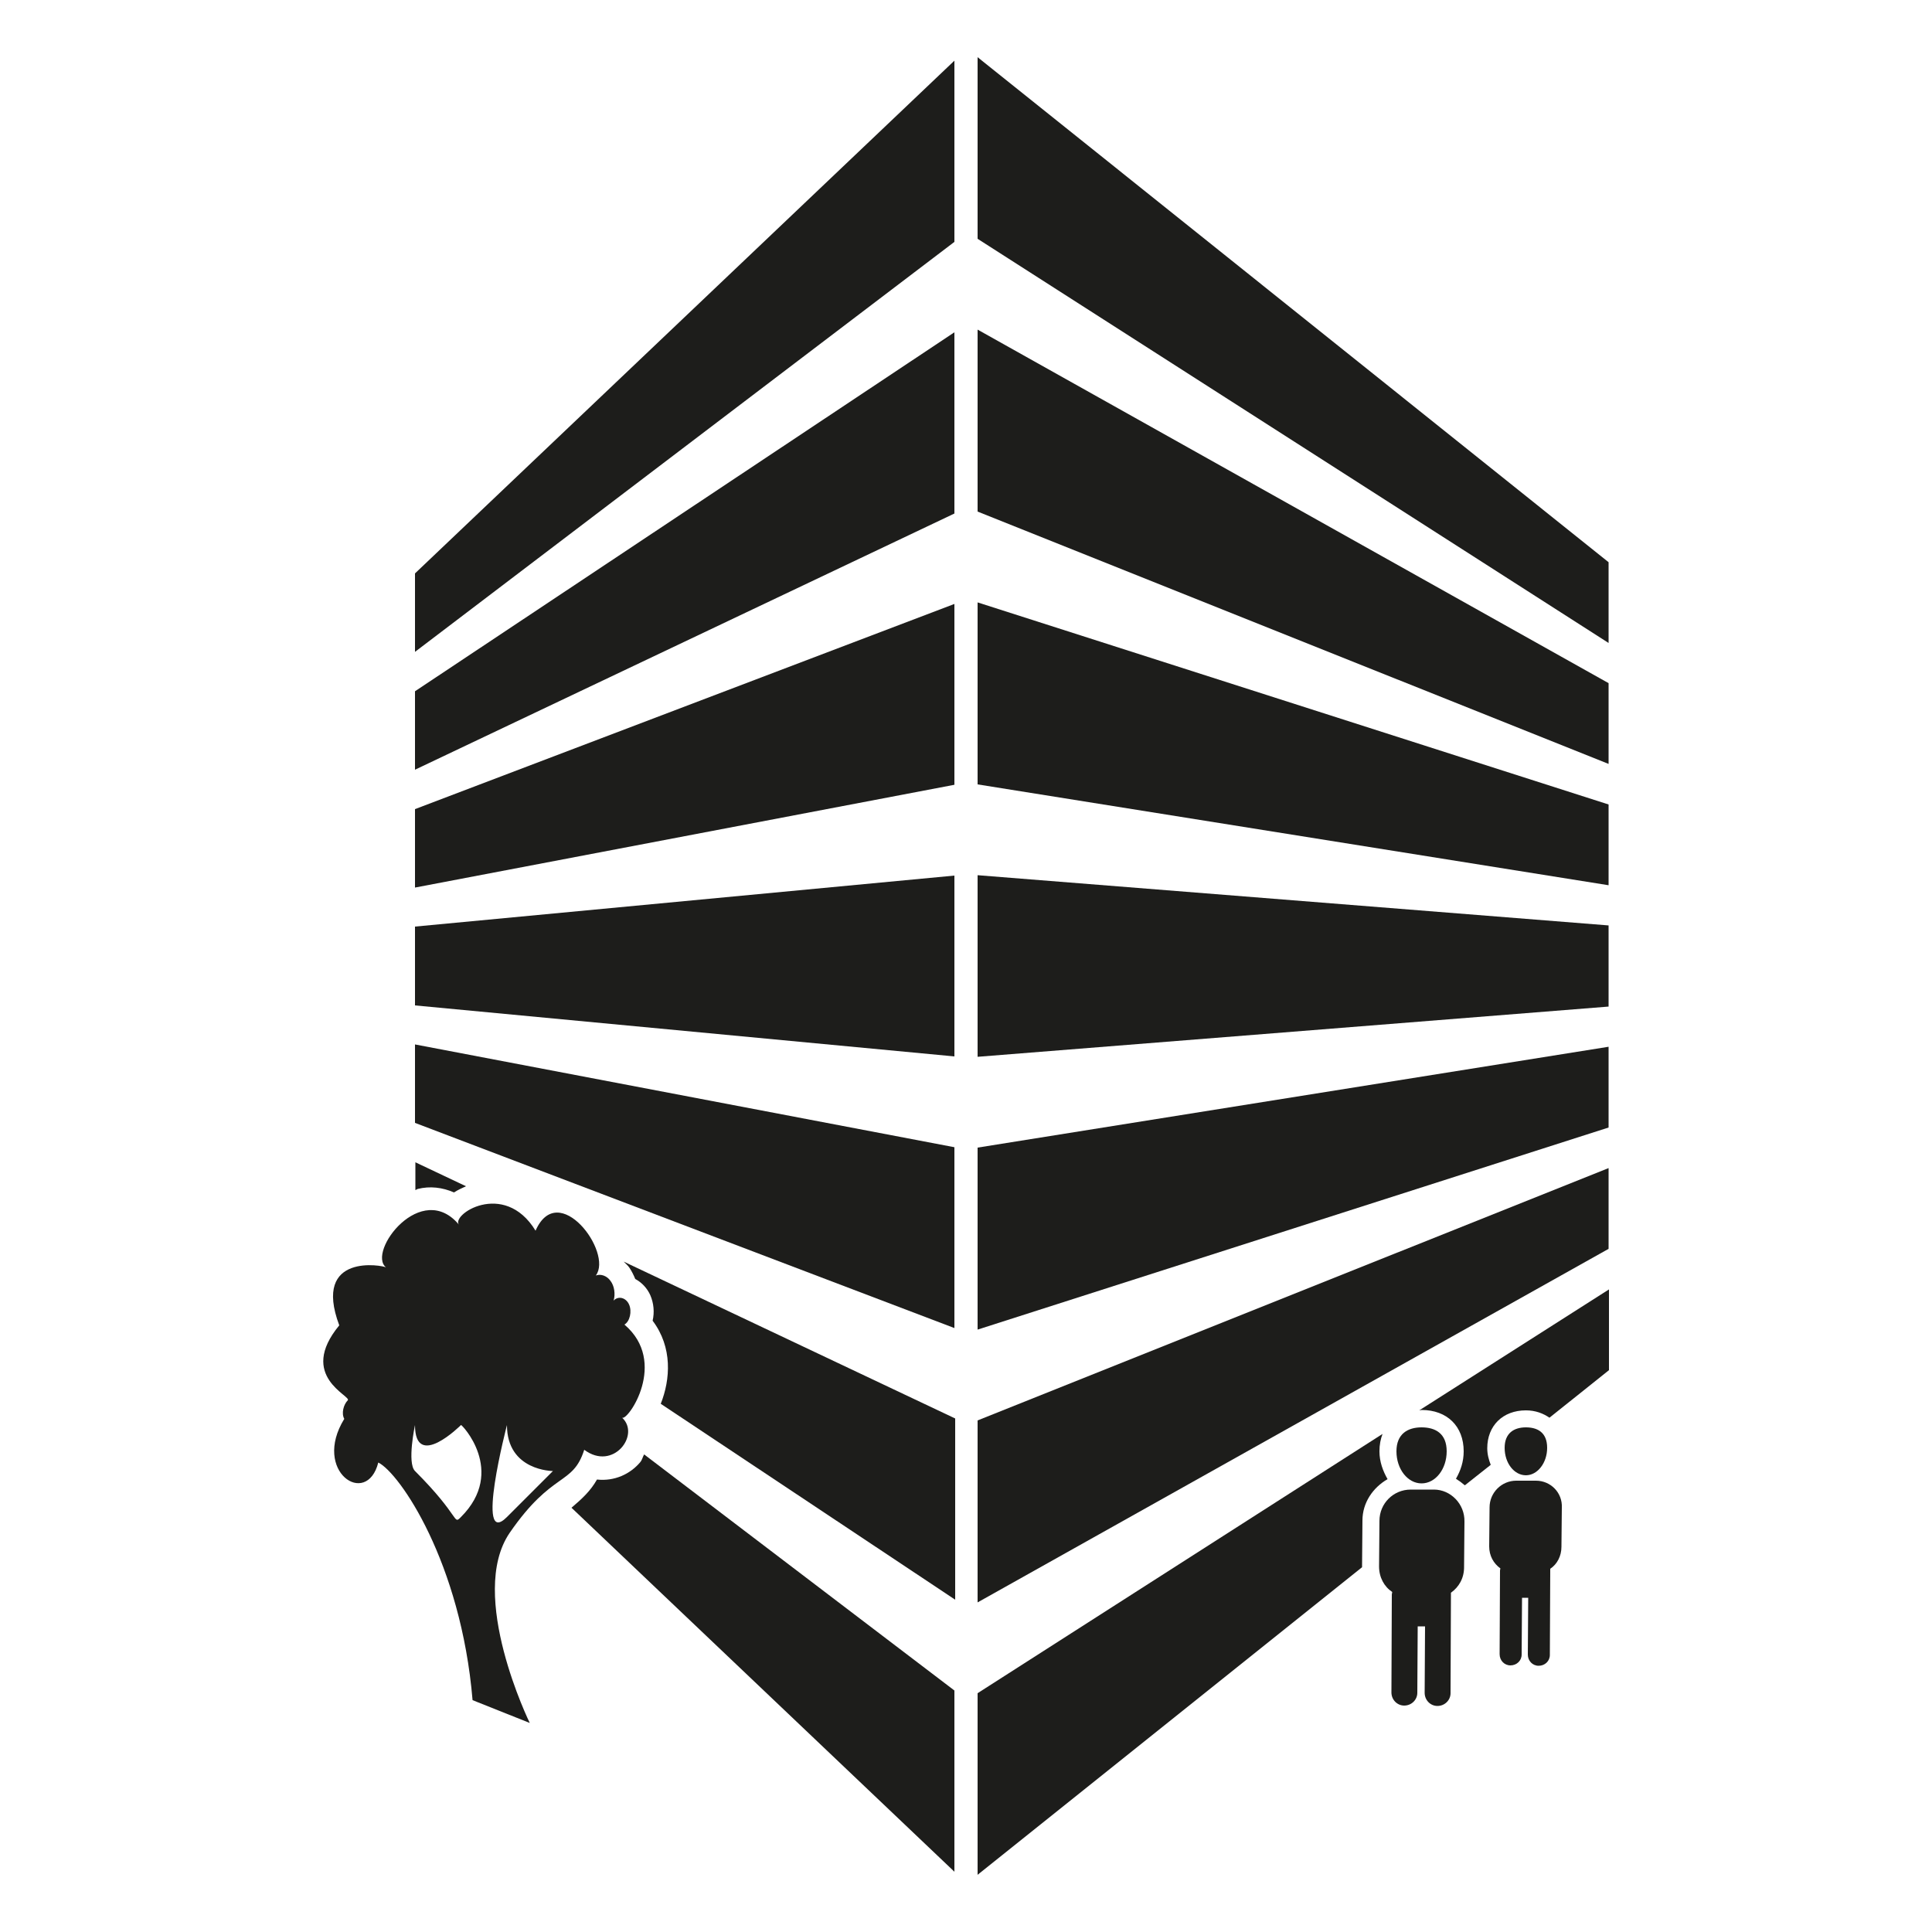
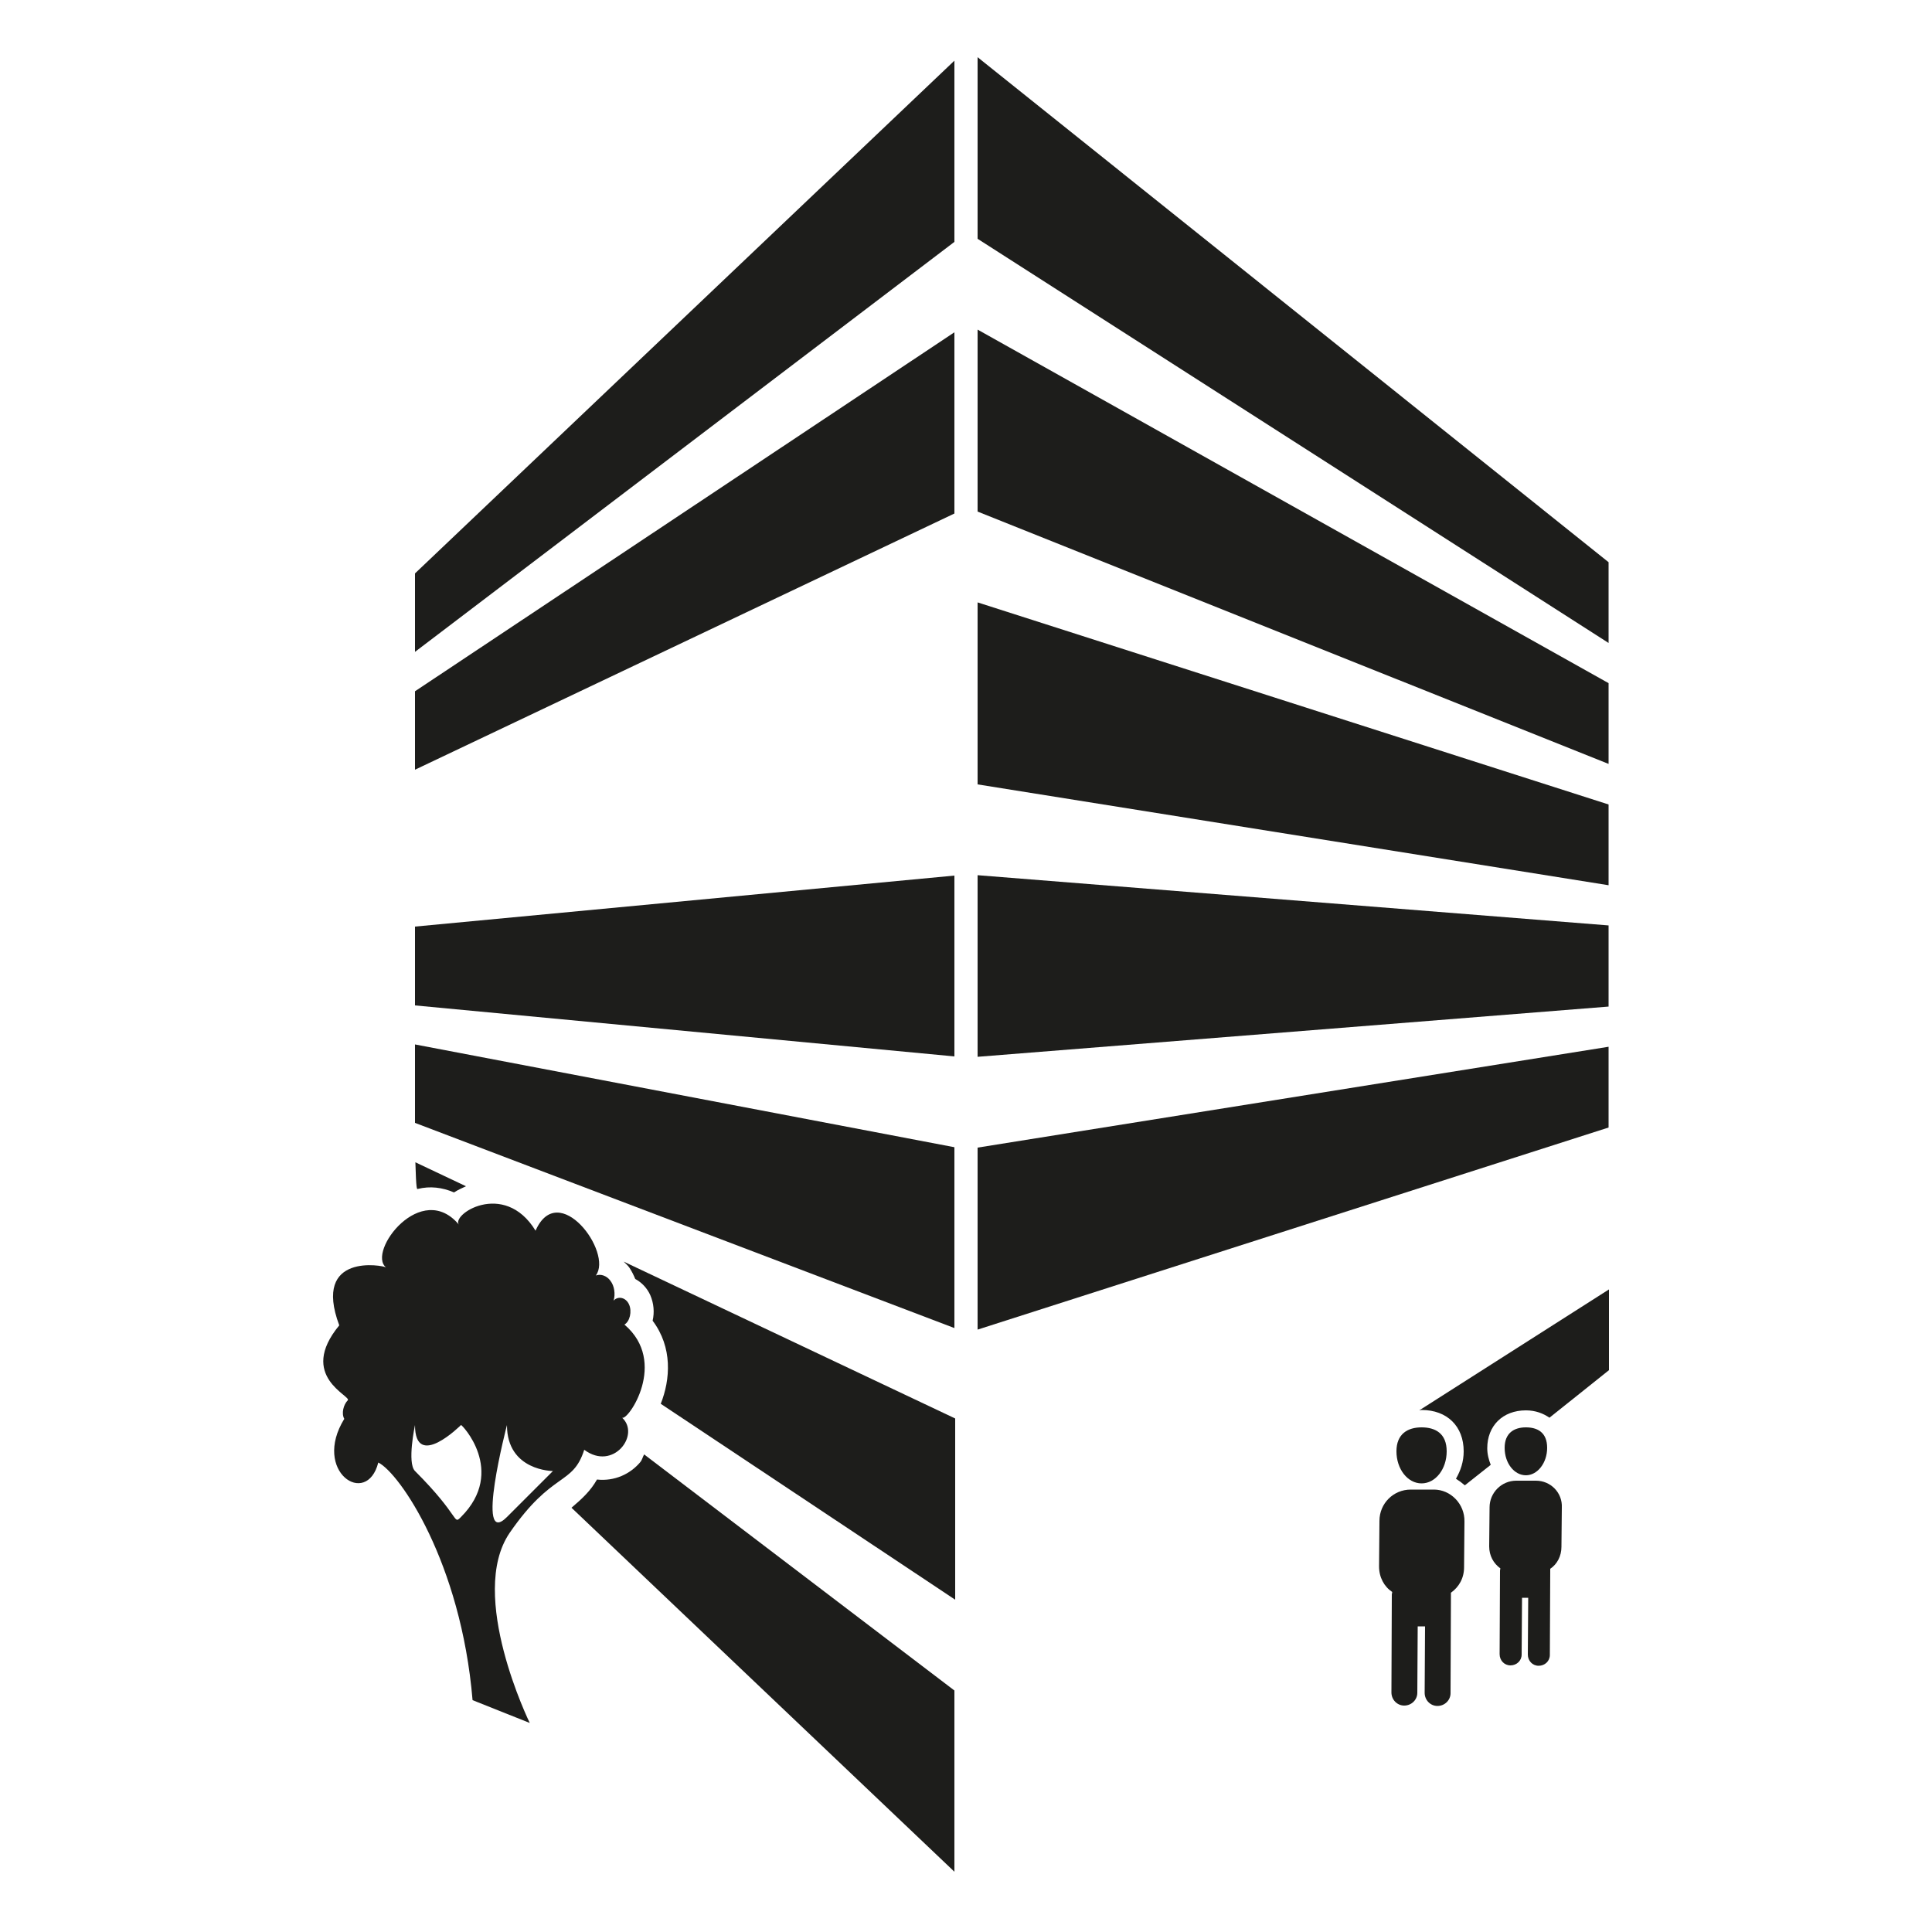
<svg xmlns="http://www.w3.org/2000/svg" version="1.1" id="Ebene_1" x="0px" y="0px" viewBox="0 0 50 50" style="enable-background:new 0 0 50 50;" xml:space="preserve">
  <style type="text/css">
	.st0{fill:#1D1D1B;}
</style>
  <g>
    <polygon class="st0" points="25.3,1.48 25.3,6.18 41.63,16.64 41.63,14.55  " />
    <polygon class="st0" points="24.7,13.29 24.7,8.6 10.74,17.89 10.74,19.92  " />
    <polygon class="st0" points="24.7,1.57 10.74,14.84 10.74,16.87 24.7,6.26  " />
    <polygon class="st0" points="25.3,22.65 25.3,27.35 41.63,26.05 41.63,23.95  " />
-     <polygon class="st0" points="25.3,41.47 41.63,32.32 41.63,30.23 25.3,36.76  " />
    <polygon class="st0" points="25.3,15.59 25.3,20.3 41.63,22.91 41.63,20.82  " />
    <polygon class="st0" points="25.3,29.7 25.3,34.41 41.63,29.18 41.63,27.09  " />
-     <polygon class="st0" points="24.7,20.31 24.7,15.63 10.74,20.94 10.74,22.97  " />
    <polygon class="st0" points="25.3,8.53 25.3,13.24 41.63,19.77 41.63,17.68  " />
    <polygon class="st0" points="24.7,34.37 24.7,29.69 10.74,27.03 10.74,29.06  " />
    <polygon class="st0" points="24.7,27.34 24.7,22.66 10.74,23.98 10.74,26.02  " />
    <path class="st0" d="M16.14,32.65c0.05,0.05,0.11,0.1,0.15,0.16c0.06,0.09,0.11,0.19,0.15,0.29c0.17,0.09,0.31,0.24,0.39,0.42   c0.09,0.21,0.11,0.44,0.06,0.66c0.52,0.69,0.46,1.52,0.21,2.15l7.62,5.07v-4.69L16.14,32.65z" />
-     <path class="st0" d="M10.81,30.77c0.32-0.08,0.64-0.04,0.94,0.09c0.09-0.06,0.2-0.11,0.31-0.16l-1.31-0.62v0.72   C10.77,30.79,10.79,30.78,10.81,30.77z" />
+     <path class="st0" d="M10.81,30.77c0.32-0.08,0.64-0.04,0.94,0.09c0.09-0.06,0.2-0.11,0.31-0.16l-1.31-0.62C10.77,30.79,10.79,30.78,10.81,30.77z" />
    <path class="st0" d="M16.67,37.64c-0.04,0.07-0.05,0.14-0.1,0.2c-0.26,0.31-0.67,0.5-1.12,0.45c-0.17,0.3-0.39,0.5-0.66,0.73   l9.91,9.42v-4.69L16.67,37.64z" />
    <path class="st0" d="M16.16,34.28c0.14-0.08,0.2-0.34,0.12-0.52c-0.08-0.18-0.28-0.23-0.4-0.1c0.05-0.17,0.02-0.38-0.08-0.51   c-0.09-0.13-0.25-0.19-0.38-0.14c0.45-0.6-0.97-2.5-1.56-1.16c-0.82-1.34-2.24-0.39-1.97-0.14c-0.98-1.2-2.4,0.69-1.9,1.09   c-0.06-0.05-1.92-0.4-1.21,1.5C7.69,35.62,9.11,36.13,9,36.24c-0.11,0.11-0.17,0.34-0.09,0.48c-0.84,1.36,0.58,2.31,0.88,1.13   c0.55,0.27,2.14,2.58,2.44,6.15l1.48,0.59c0,0-1.62-3.31-0.52-4.92c1.11-1.61,1.63-1.21,1.93-2.15c0.75,0.56,1.46-0.39,0.98-0.83   C16.25,36.78,17.3,35.25,16.16,34.28z M11.93,39.26c-0.21,0.21,0,0-1.19-1.19c-0.21-0.21,0-1.19,0-1.19c0,1.19,1.19,0,1.19,0   C11.93,36.84,13.12,38.07,11.93,39.26z M13.12,39.26c-0.84,0.84,0-2.38,0-2.38c0,1.19,1.19,1.19,1.19,1.19S14.31,38.07,13.12,39.26   z" />
    <path class="st0" d="M37.44,37.56c0-0.46-0.29-0.62-0.65-0.62c-0.36,0-0.65,0.17-0.65,0.62c0,0.46,0.29,0.83,0.65,0.83   C37.15,38.39,37.44,38.02,37.44,37.56z" />
    <path class="st0" d="M37.11,38.55h-0.6c-0.45,0-0.81,0.36-0.81,0.81l-0.01,1.18c0,0.28,0.13,0.52,0.34,0.66   c0,0.03-0.01,0.04-0.01,0.07l-0.01,2.53c0,0.19,0.15,0.34,0.33,0.34c0.19,0,0.34-0.15,0.34-0.33l0.01-1.72h0.19l-0.01,1.72   c0,0.19,0.15,0.34,0.33,0.34c0.19,0,0.34-0.15,0.34-0.33l0.01-2.53v-0.07c0.21-0.15,0.34-0.38,0.34-0.66l0.01-1.18   C37.91,38.92,37.54,38.55,37.11,38.55z" />
    <path class="st0" d="M40.04,37.47c0-0.4-0.25-0.53-0.55-0.53c-0.31,0-0.55,0.15-0.55,0.53c0,0.4,0.25,0.71,0.55,0.71   C39.79,38.18,40.04,37.86,40.04,37.47z" />
    <path class="st0" d="M39.75,38.32h-0.51c-0.38,0-0.69,0.31-0.69,0.69l-0.01,1.01c0,0.24,0.11,0.44,0.29,0.57   c0,0.02-0.01,0.03-0.01,0.06l-0.01,2.16c0,0.16,0.12,0.29,0.28,0.29c0.16,0,0.29-0.12,0.29-0.28l0.01-1.47h0.16l-0.01,1.47   c0,0.16,0.12,0.29,0.28,0.29c0.16,0,0.29-0.12,0.29-0.28l0.01-2.16V40.6c0.18-0.12,0.29-0.33,0.29-0.57l0.01-1.01   C40.44,38.63,40.13,38.32,39.75,38.32z" />
    <path class="st0" d="M36.73,36.5c0.02,0,0.04-0.01,0.06-0.01c0.66,0,1.09,0.42,1.09,1.07c0,0.27-0.08,0.5-0.2,0.71   c0.08,0.05,0.16,0.11,0.23,0.17l0.67-0.53c-0.05-0.13-0.09-0.27-0.09-0.43c0-0.58,0.4-0.98,1-0.98c0.25,0,0.45,0.08,0.61,0.19   l1.54-1.23v-2.09L36.73,36.5z" />
-     <path class="st0" d="M35.25,40.53l0.01-1.18c0-0.46,0.27-0.85,0.65-1.07c-0.12-0.21-0.21-0.45-0.21-0.72   c0-0.17,0.03-0.32,0.08-0.45L25.3,43.82v4.7l9.95-7.96C35.25,40.55,35.25,40.54,35.25,40.53z" />
  </g>
</svg>